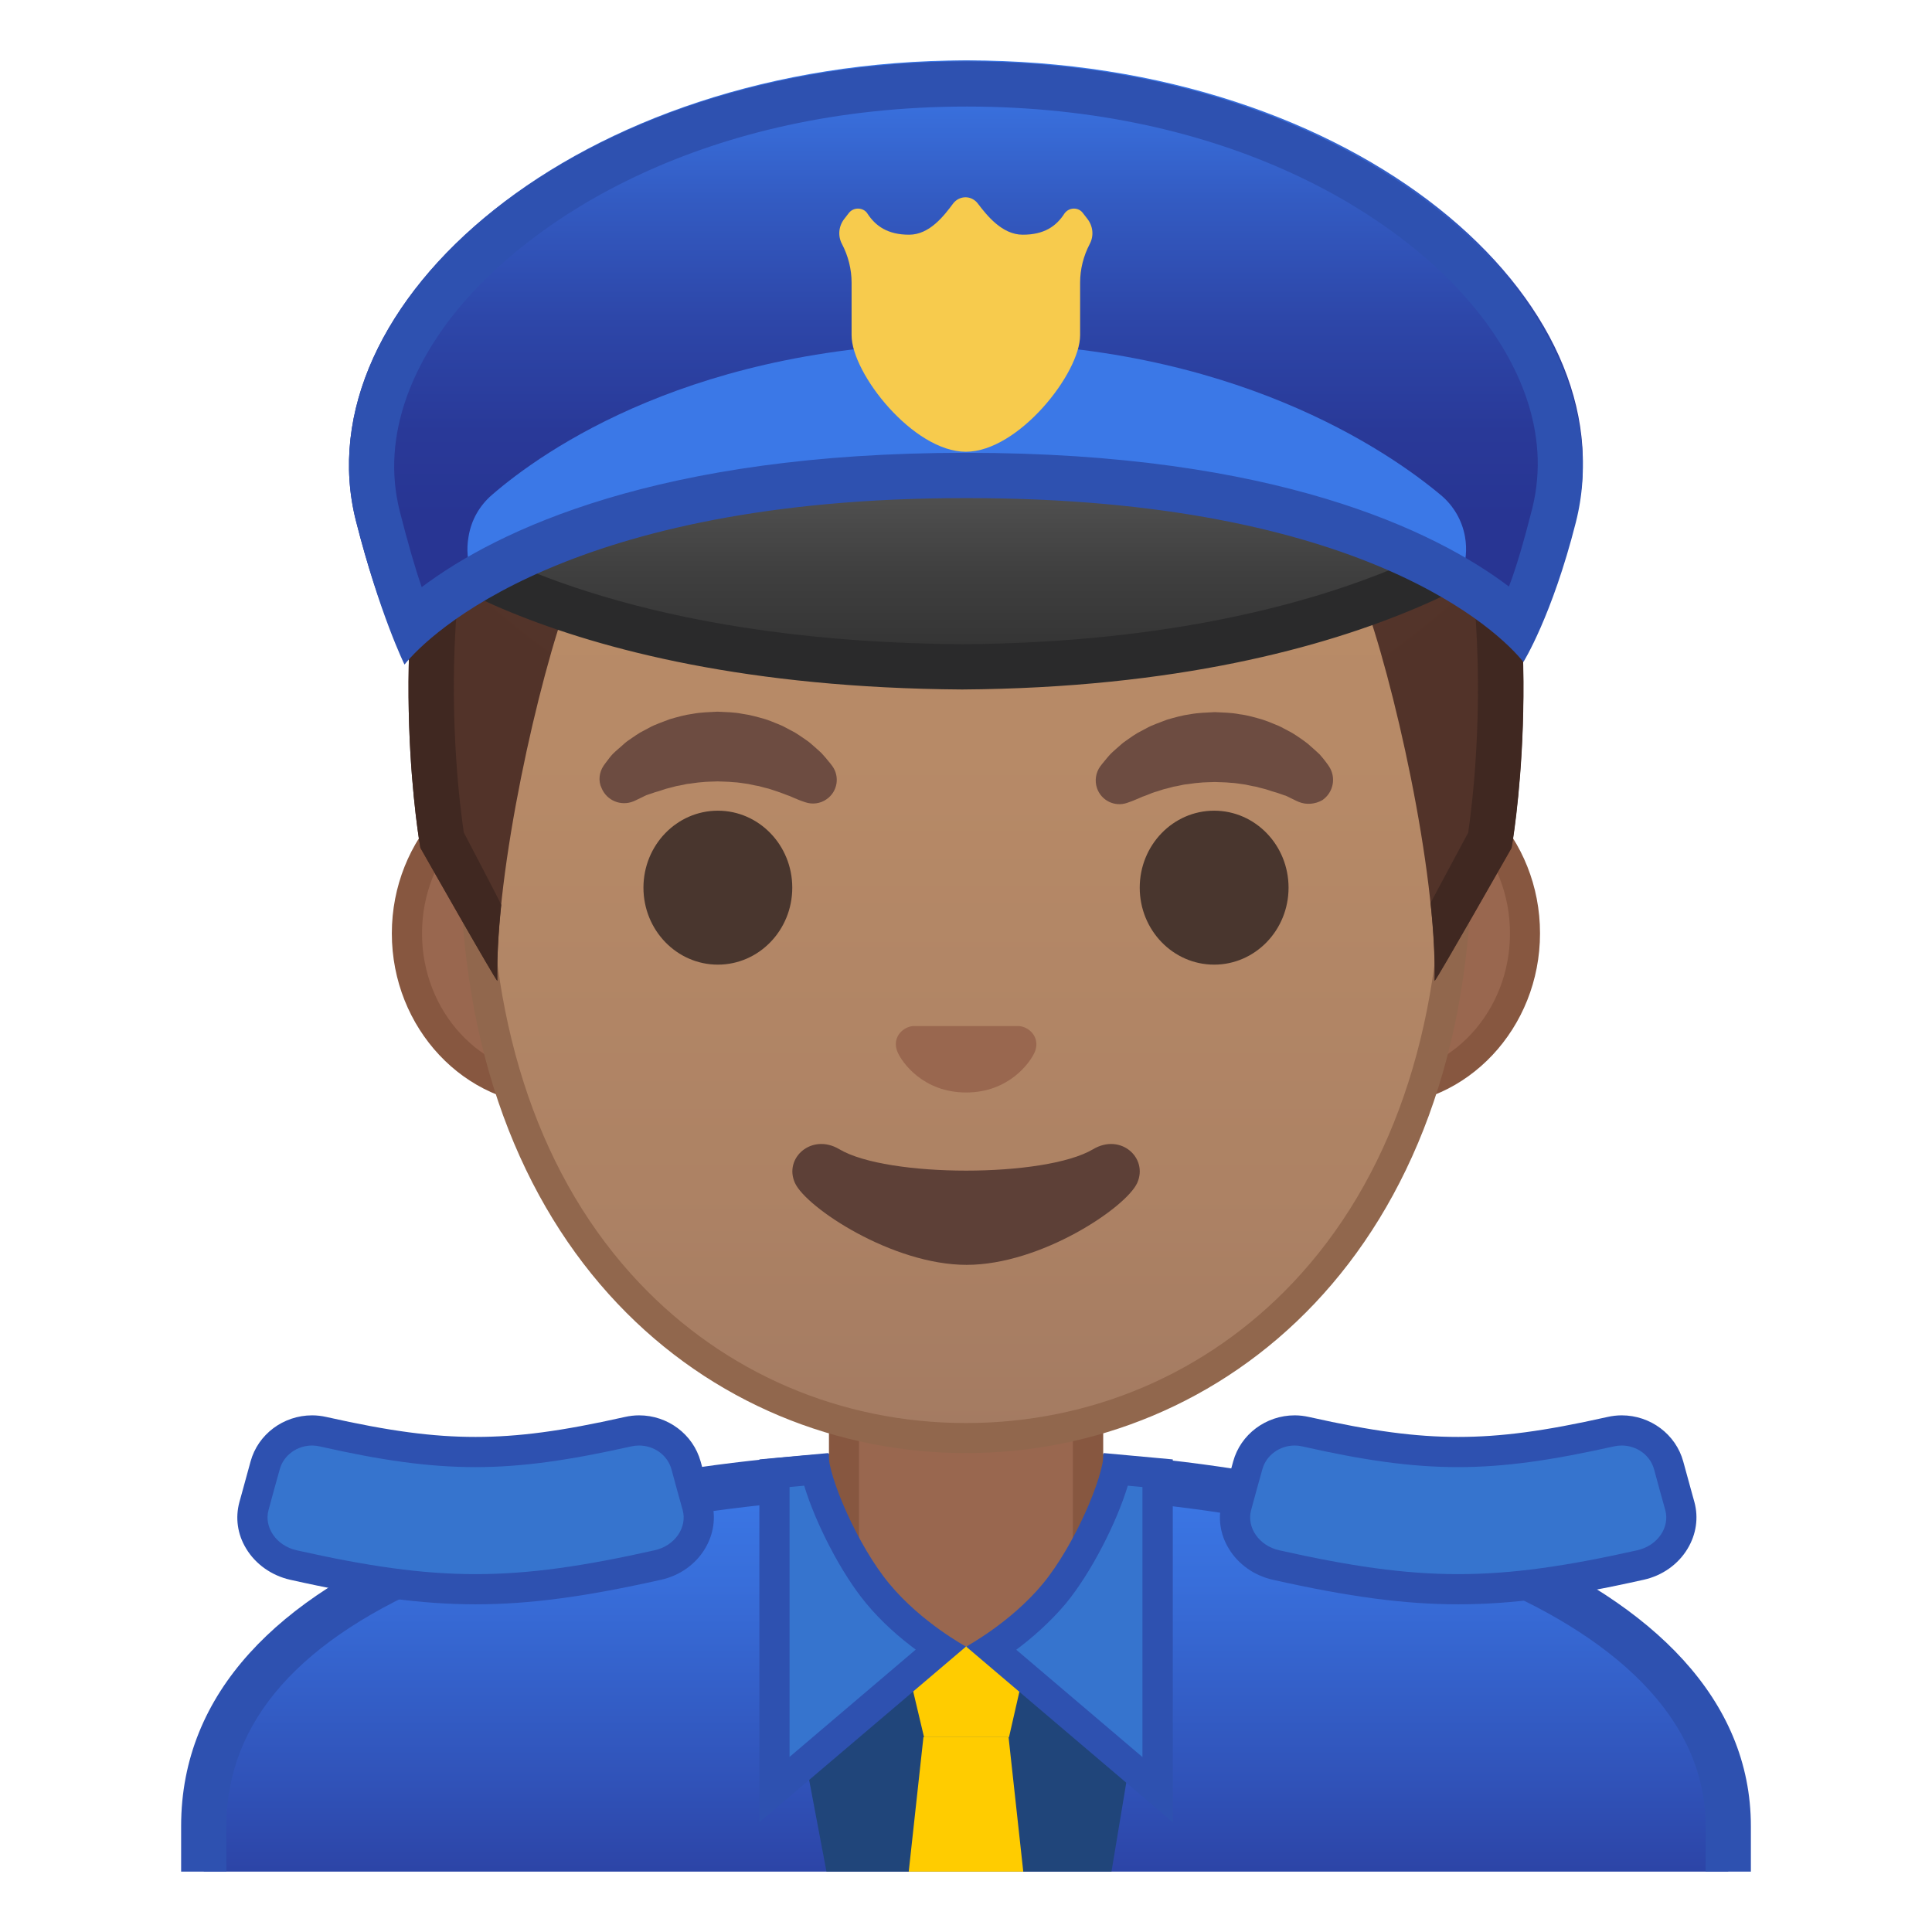
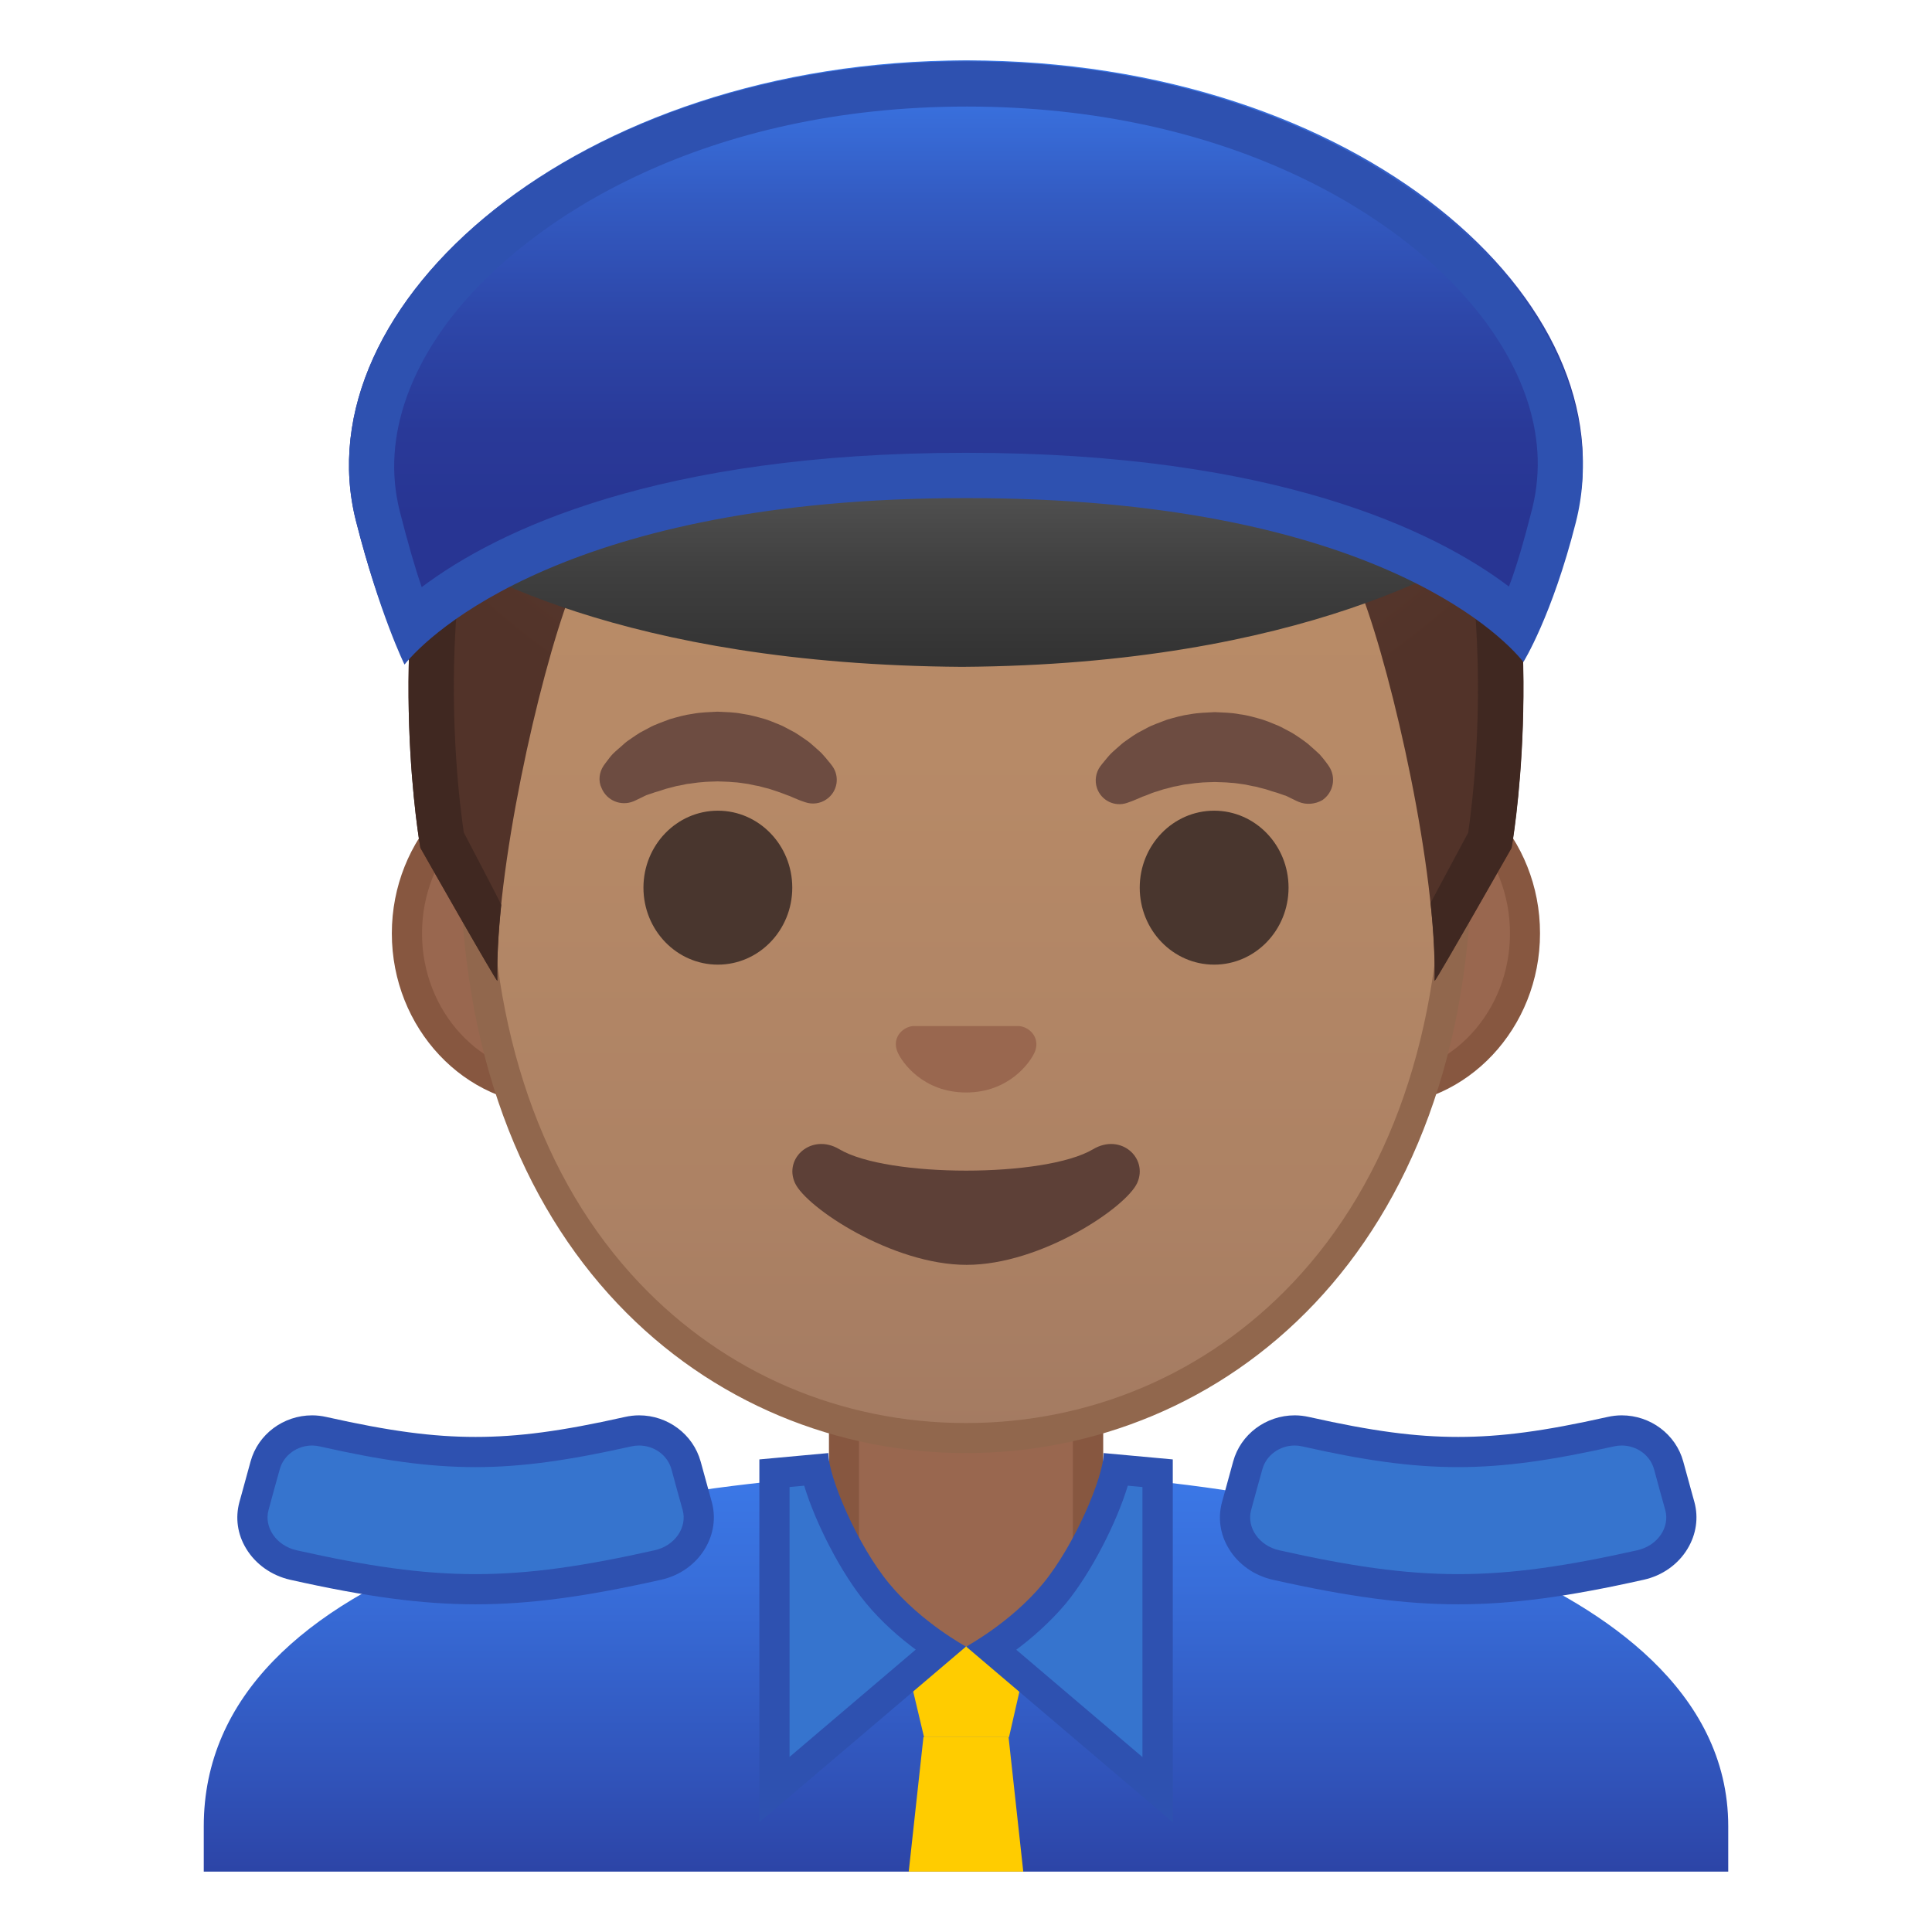
<svg xmlns="http://www.w3.org/2000/svg" xmlns:xlink="http://www.w3.org/1999/xlink" width="128" height="128" style="enable-background:new 0 0 128 128;">
  <g id="body">
    <g>
      <defs>
        <rect id="SVGID_1_" height="120" width="120" x="4" y="4" />
      </defs>
      <clipPath id="SVGID_2_">
        <use style="overflow:visible;" xlink:href="#SVGID_1_" />
      </clipPath>
      <g id="XMLID_23_" style="clip-path:url(#SVGID_2_);">
        <linearGradient id="SVGID_3_" gradientUnits="userSpaceOnUse" x1="64" x2="64" y1="97.5" y2="130.5">
          <stop offset="3.247793e-03" style="stop-color:#3B78E7" />
          <stop offset="0.223" style="stop-color:#386EDA" />
          <stop offset="0.629" style="stop-color:#3052B8" />
          <stop offset="1" style="stop-color:#283593" />
        </linearGradient>
        <path d="M13.5,130.5v-9.51c0-17.29,27.21-23.46,50.5-23.49h0.14c13.39,0,25.82,2.15,35.01,6.05 c7,2.98,15.35,8.42,15.35,17.44v9.51H13.5z" style="fill:url(#SVGID_3_);" />
-         <path d="M64.14,99c24.28,0,48.86,7.55,48.86,21.99V129H15v-8.01c0-6.95,4.88-12.47,14.52-16.42 C38.26,100.99,50.51,99.02,64,99L64.14,99 M64.14,96c-0.05,0-0.09,0-0.14,0c-25.65,0.03-52,7.1-52,24.99V132h104v-11.01 C116,104.13,89.9,96,64.14,96L64.14,96z" style="fill:#2E51B0;" />
      </g>
      <g id="XMLID_21_" style="clip-path:url(#SVGID_2_);">
        <path d="M63.17,111.23c-4,0-7.26-3.22-7.26-7.17V91.08h16.16v12.98c0,3.96-3.26,7.17-7.26,7.17H63.17z" style="fill:#99674F;" />
        <path d="M71.08,92.08v11.98c0,3.4-2.81,6.17-6.26,6.17h-1.65c-3.45,0-6.26-2.77-6.26-6.17V92.08H64H71.08 M73.08,90.08H64h-9.08v13.98c0,4.51,3.7,8.17,8.26,8.17h1.65c4.56,0,8.26-3.66,8.26-8.17V90.08L73.08,90.08z" style="fill:#875740;" />
      </g>
      <g style="clip-path:url(#SVGID_2_);">
        <g>
          <path d="M31.51,105.29c-3.46,0-7.08-0.48-12.08-1.6c-0.96-0.21-1.78-0.8-2.26-1.59 c-0.43-0.71-0.55-1.53-0.34-2.3l0.74-2.69c0.38-1.37,1.66-2.33,3.11-2.33c0.25,0,0.49,0.03,0.74,0.08 c4.21,0.95,7.23,1.35,10.09,1.35c2.87,0,5.89-0.4,10.09-1.35c0.24-0.05,0.49-0.08,0.73-0.08c1.46,0,2.74,0.96,3.11,2.33 l0.74,2.69c0.21,0.77,0.09,1.59-0.34,2.3c-0.48,0.8-1.3,1.38-2.26,1.59C38.58,104.81,34.97,105.29,31.51,105.29z" style="fill:#3674CE;" />
          <path d="M42.34,95.77c0.98,0,1.89,0.62,2.15,1.59c0.29,1.08,0.44,1.62,0.74,2.69 c0.31,1.14-0.51,2.36-1.86,2.66c-4.69,1.05-8.27,1.58-11.86,1.58s-7.17-0.53-11.86-1.58c-1.34-0.3-2.17-1.52-1.86-2.66 c0.29-1.08,0.44-1.62,0.74-2.69c0.26-0.97,1.17-1.59,2.15-1.59c0.17,0,0.34,0.02,0.51,0.06c4.07,0.92,7.19,1.37,10.31,1.37 s6.24-0.46,10.31-1.37C41.99,95.79,42.17,95.77,42.34,95.77 M42.34,93.77L42.34,93.77c-0.32,0-0.64,0.04-0.95,0.11 c-4.19,0.94-7.05,1.32-9.88,1.32s-5.69-0.38-9.88-1.32c-0.31-0.07-0.63-0.11-0.95-0.11c-1.91,0-3.59,1.26-4.08,3.06l-0.62,2.26 l-0.12,0.43c-0.28,1.04-0.13,2.13,0.45,3.08c0.62,1.03,1.68,1.78,2.9,2.06c5.08,1.14,8.76,1.63,12.3,1.63s7.22-0.49,12.3-1.63 c1.22-0.27,2.28-1.02,2.9-2.06c0.57-0.95,0.73-2.04,0.45-3.08l-0.74-2.69C45.92,95.03,44.25,93.77,42.34,93.77L42.34,93.77z" style="fill:#2E51B0;" />
        </g>
      </g>
      <g style="clip-path:url(#SVGID_2_);">
        <g>
          <path d="M96.62,105.29c-3.46,0-7.08-0.48-12.08-1.6c-0.96-0.21-1.78-0.8-2.26-1.59 c-0.43-0.71-0.55-1.53-0.34-2.3l0.74-2.69c0.38-1.37,1.66-2.33,3.11-2.33c0.25,0,0.49,0.03,0.74,0.08 c4.21,0.95,7.23,1.35,10.09,1.35c2.87,0,5.89-0.4,10.1-1.35c0.24-0.05,0.49-0.08,0.73-0.08c1.46,0,2.74,0.96,3.11,2.33 l0.74,2.69c0.21,0.77,0.09,1.59-0.34,2.3c-0.48,0.8-1.3,1.38-2.26,1.59C103.69,104.81,100.08,105.29,96.62,105.29z" style="fill:#3674CE;" />
          <path d="M107.44,95.77c0.98,0,1.89,0.62,2.15,1.59c0.29,1.08,0.44,1.62,0.74,2.69 c0.31,1.14-0.51,2.36-1.86,2.66c-4.69,1.05-8.27,1.58-11.86,1.58s-7.17-0.53-11.86-1.58c-1.34-0.3-2.17-1.52-1.86-2.66 c0.29-1.08,0.44-1.62,0.74-2.69c0.26-0.97,1.17-1.59,2.15-1.59c0.17,0,0.34,0.02,0.51,0.06c4.07,0.92,7.19,1.37,10.31,1.37 c3.12,0,6.24-0.46,10.31-1.37C107.1,95.79,107.27,95.77,107.44,95.77 M107.44,93.77c-0.32,0-0.64,0.04-0.95,0.11 c-4.19,0.94-7.05,1.32-9.88,1.32c-2.83,0-5.69-0.38-9.88-1.32c-0.31-0.07-0.63-0.11-0.95-0.11c-1.91,0-3.59,1.26-4.08,3.06 l-0.62,2.26l-0.12,0.43c-0.28,1.04-0.13,2.13,0.45,3.08c0.62,1.03,1.68,1.78,2.9,2.06c5.08,1.14,8.76,1.63,12.3,1.63 s7.22-0.49,12.3-1.63c1.22-0.27,2.28-1.02,2.9-2.06c0.57-0.95,0.73-2.04,0.45-3.08l-0.12-0.43l-0.62-2.26 C111.03,95.03,109.35,93.77,107.44,93.77L107.44,93.77z" style="fill:#2E51B0;" />
        </g>
      </g>
-       <polygon points="63.97,109.09 53.31,116.35 55.89,130 63.99,130 64.43,130 72.64,130 74.87,116.59 " style="clip-path:url(#SVGID_2_);fill:#20457A;" />
      <polygon points="66.85,115.09 61.22,115.09 59.44,107.59 63.97,109.09 68.56,107.59 " style="clip-path:url(#SVGID_2_);fill:#FFCC00;" />
      <polygon points="68.82,133.38 59.18,133.38 61.18,115.09 66.82,115.09 " style="clip-path:url(#SVGID_2_);fill:#FFCC00;" />
      <g style="clip-path:url(#SVGID_2_);">
        <g>
          <path d="M51.31,97.61l2.71-0.25c0.52,2.33,2.37,6.1,4.13,8.23c1.37,1.65,3.03,2.9,4.15,3.64l-10.99,9.35 V97.61z" style="fill:#3674CE;" />
          <path d="M53.28,98.43c0.75,2.48,2.44,5.79,4.1,7.79c1.04,1.26,2.25,2.3,3.29,3.07l-8.36,7.11V98.52 L53.28,98.43 M54.88,96.27l-4.57,0.42v24.04L64,109.09c0,0-2.95-1.59-5.07-4.15C56.83,102.42,54.88,97.87,54.88,96.27 L54.88,96.27z" style="fill:#2E51B0;" />
        </g>
        <g>
          <path d="M65.7,109.22c1.11-0.74,2.78-1.99,4.15-3.64c1.76-2.12,3.61-5.9,4.13-8.23l2.71,0.25v20.96 L65.7,109.22z" style="fill:#3674CE;" />
          <path d="M74.72,98.43l0.97,0.09v17.89l-8.36-7.11c1.03-0.77,2.24-1.82,3.29-3.07 C72.28,104.21,73.97,100.91,74.72,98.43 M73.12,96.27c0,1.6-1.95,6.15-4.04,8.67c-2.12,2.56-5.07,4.15-5.07,4.15l13.69,11.64 V96.69L73.12,96.27L73.12,96.27z" style="fill:#2E51B0;" />
        </g>
      </g>
    </g>
  </g>
  <g id="Layer_4">
    <g>
      <g>
        <path d="M36.67,72.26c-5.36,0-9.71-4.67-9.71-10.41s4.36-10.41,9.71-10.41h54.65 c5.36,0,9.71,4.67,9.71,10.41s-4.36,10.41-9.71,10.41H36.67z" style="fill:#99674F;" />
        <path d="M91.33,52.43c4.8,0,8.71,4.22,8.71,9.41s-3.91,9.41-8.71,9.41h-7.37H44.04h-7.37 c-4.8,0-8.71-4.22-8.71-9.41s3.91-9.41,8.71-9.41h7.37h39.91H91.33 M91.33,50.43h-7.37H44.04h-7.37 c-5.89,0-10.71,5.14-10.71,11.41c0,6.28,4.82,11.41,10.71,11.41h7.37h39.91h7.37c5.89,0,10.71-5.14,10.71-11.41 C102.04,55.57,97.22,50.43,91.33,50.43L91.33,50.43z" style="fill:#875740;" />
      </g>
      <g>
        <linearGradient id="SVGID_4_" gradientUnits="userSpaceOnUse" x1="64" x2="64" y1="94.591" y2="12.825">
          <stop offset="0" style="stop-color:#A47B62" />
          <stop offset="0.191" style="stop-color:#AD8264" />
          <stop offset="0.551" style="stop-color:#B78A67" />
          <stop offset="1" style="stop-color:#BA8D68" />
        </linearGradient>
        <path d="M64,95.27c-15.66,0-32.52-12.14-32.52-38.81c0-12.38,3.56-23.79,10.02-32.13 c6.04-7.8,14.25-12.27,22.5-12.27s16.45,4.47,22.5,12.27c6.46,8.33,10.02,19.75,10.02,32.13c0,12.09-3.51,22.19-10.14,29.21 C80.52,91.86,72.57,95.27,64,95.27z" style="fill:url(#SVGID_4_);" />
        <path d="M64,13.07L64,13.07c7.94,0,15.85,4.33,21.71,11.88c6.33,8.16,9.81,19.35,9.81,31.52 c0,11.83-3.41,21.7-9.87,28.52c-5.67,5.99-13.36,9.29-21.65,9.29c-8.29,0-15.98-3.3-21.65-9.29 c-6.46-6.82-9.87-16.69-9.87-28.52c0-12.16,3.49-23.35,9.81-31.52C48.15,17.4,56.06,13.07,64,13.07 M64,11.07L64,11.07L64,11.07 c-17.4,0-33.52,18.61-33.52,45.39c0,26.64,16.61,39.81,33.52,39.81S97.52,83.1,97.52,56.46C97.52,29.68,81.4,11.07,64,11.07 L64,11.07z" style="fill:#91674D;" />
      </g>
      <g>
        <g>
          <g>
            <path d="M39.99,50.73c0,0,0.13-0.19,0.38-0.51c0.07-0.08,0.12-0.16,0.22-0.26 c0.11-0.11,0.23-0.22,0.37-0.34c0.14-0.12,0.28-0.24,0.43-0.38c0.15-0.13,0.31-0.23,0.48-0.35c0.17-0.11,0.34-0.24,0.53-0.35 c0.19-0.1,0.4-0.21,0.6-0.32c0.21-0.12,0.43-0.21,0.66-0.3c0.23-0.09,0.47-0.18,0.71-0.27c0.49-0.14,1-0.29,1.54-0.36 c0.53-0.1,1.08-0.11,1.63-0.14c0.55,0.03,1.09,0.03,1.63,0.14c0.53,0.07,1.05,0.22,1.54,0.36c0.24,0.08,0.48,0.17,0.71,0.27 c0.23,0.09,0.45,0.18,0.66,0.3c0.21,0.11,0.41,0.22,0.6,0.32c0.19,0.11,0.36,0.24,0.53,0.35c0.17,0.12,0.33,0.22,0.47,0.34 c0.14,0.12,0.27,0.24,0.4,0.35c0.12,0.11,0.24,0.21,0.34,0.31c0.1,0.1,0.18,0.21,0.26,0.29c0.31,0.36,0.46,0.57,0.46,0.57 c0.51,0.7,0.35,1.69-0.36,2.19c-0.43,0.31-0.96,0.37-1.43,0.21l-0.29-0.1c0,0-0.19-0.07-0.49-0.2 c-0.08-0.03-0.15-0.07-0.25-0.11c-0.1-0.03-0.19-0.07-0.3-0.11c-0.21-0.08-0.44-0.17-0.7-0.25c-0.13-0.04-0.26-0.09-0.4-0.13 c-0.14-0.03-0.28-0.07-0.43-0.11c-0.07-0.02-0.15-0.04-0.22-0.06c-0.08-0.01-0.15-0.03-0.23-0.04 c-0.16-0.03-0.31-0.07-0.47-0.1c-0.33-0.04-0.66-0.11-1-0.12c-0.34-0.04-0.69-0.03-1.03-0.05c-0.35,0.02-0.7,0.01-1.03,0.05 c-0.34,0.02-0.67,0.09-1,0.12c-0.16,0.03-0.31,0.07-0.47,0.1c-0.08,0.01-0.16,0.03-0.23,0.04c-0.07,0.02-0.15,0.04-0.22,0.06 c-0.15,0.04-0.29,0.07-0.43,0.11c-0.14,0.04-0.27,0.09-0.4,0.13c-0.13,0.04-0.25,0.08-0.37,0.11c-0.1,0.04-0.2,0.07-0.29,0.1 c-0.09,0.03-0.18,0.06-0.27,0.09c-0.1,0.04-0.2,0.1-0.29,0.14c-0.36,0.18-0.57,0.27-0.57,0.27c-0.83,0.34-1.77-0.05-2.11-0.87 C39.62,51.74,39.7,51.16,39.99,50.73z" style="fill:#6D4C41;" />
            <ellipse cx="47.56" cy="58.81" rx="4.93" ry="5.1" style="fill:#49362E;" />
          </g>
          <g>
            <path d="M86.05,53.13c0,0-0.22-0.09-0.57-0.27c-0.09-0.04-0.19-0.1-0.29-0.14 c-0.09-0.02-0.18-0.06-0.27-0.09c-0.09-0.03-0.19-0.07-0.29-0.1c-0.12-0.04-0.24-0.07-0.37-0.11c-0.13-0.04-0.26-0.09-0.4-0.13 c-0.14-0.04-0.28-0.07-0.43-0.11c-0.07-0.02-0.15-0.04-0.22-0.06c-0.08-0.01-0.15-0.03-0.23-0.04 c-0.16-0.03-0.31-0.07-0.47-0.1c-0.33-0.04-0.66-0.11-1-0.12c-0.34-0.04-0.69-0.03-1.03-0.05c-0.35,0.02-0.7,0.01-1.03,0.05 c-0.34,0.02-0.67,0.09-1,0.12c-0.16,0.03-0.31,0.07-0.47,0.1c-0.08,0.01-0.16,0.03-0.23,0.04c-0.07,0.02-0.15,0.04-0.22,0.06 c-0.15,0.04-0.29,0.08-0.43,0.11c-0.14,0.04-0.27,0.09-0.4,0.13c-0.26,0.07-0.49,0.16-0.7,0.25c-0.11,0.04-0.2,0.08-0.3,0.11 c-0.09,0.04-0.17,0.08-0.25,0.11c-0.3,0.13-0.49,0.2-0.49,0.2l-0.28,0.1c-0.82,0.29-1.72-0.15-2-0.97 c-0.17-0.5-0.08-1.03,0.21-1.44c0,0,0.16-0.22,0.46-0.57c0.08-0.09,0.16-0.19,0.26-0.29c0.1-0.1,0.22-0.2,0.34-0.31 c0.12-0.11,0.26-0.23,0.4-0.35c0.14-0.12,0.31-0.22,0.47-0.34c0.17-0.12,0.34-0.24,0.53-0.35c0.19-0.1,0.4-0.21,0.6-0.32 c0.21-0.12,0.43-0.21,0.66-0.3c0.23-0.09,0.46-0.18,0.71-0.27c0.49-0.14,1-0.29,1.54-0.36c0.53-0.1,1.08-0.11,1.63-0.14 c0.55,0.03,1.09,0.03,1.63,0.14c0.53,0.06,1.05,0.22,1.54,0.36c0.24,0.08,0.48,0.17,0.71,0.27c0.23,0.09,0.45,0.18,0.66,0.3 c0.21,0.11,0.41,0.22,0.6,0.32c0.19,0.11,0.36,0.24,0.53,0.35c0.17,0.12,0.32,0.22,0.48,0.35c0.15,0.13,0.3,0.26,0.43,0.38 c0.13,0.12,0.26,0.23,0.37,0.34c0.09,0.1,0.15,0.18,0.22,0.26c0.25,0.31,0.38,0.51,0.38,0.51c0.5,0.74,0.31,1.74-0.43,2.25 C87.12,53.29,86.54,53.33,86.05,53.13z" style="fill:#6D4C41;" />
            <ellipse cx="80.44" cy="58.81" rx="4.93" ry="5.1" style="fill:#49362E;" />
          </g>
        </g>
        <path d="M67.86,68.06c-0.11-0.04-0.21-0.07-0.32-0.08h-7.07c-0.11,0.01-0.22,0.04-0.32,0.08 c-0.64,0.26-0.99,0.92-0.69,1.63c0.3,0.71,1.71,2.69,4.55,2.69c2.84,0,4.25-1.99,4.55-2.69C68.85,68.98,68.5,68.32,67.86,68.06z" style="fill:#99674F;" />
        <path d="M72.42,76.14c-3.19,1.89-13.63,1.89-16.81,0c-1.83-1.09-3.7,0.58-2.94,2.24 c0.75,1.63,6.45,5.42,11.37,5.42s10.55-3.79,11.3-5.42C76.09,76.72,74.25,75.05,72.42,76.14z" style="fill:#5D4037;" />
      </g>
      <g>
        <defs>
          <path id="SVGID_5_" d="M64,4.03L64,4.03c-0.01,0-0.01,0-0.02,0s-0.01,0-0.02,0v0C18.53,4.27,27.84,56.17,27.84,56.17 s5.1,8.99,5.1,8.81c-0.03-1.41,0.46-6.89,0.46-6.89l-2.68-2.92c0,0,3.89-25.44,6.79-24.91c4.45,0.81,26.54,2,26.57,2 c7.83,0,14.92-0.36,19.37-1.17c2.9-0.53,9.64,1.7,10.68,4.45c1.33,3.54,3.13,19.71,3.13,19.71l-2.68,2.83 c0,0,0.49,5.51,0.46,6.89c0,0.18,5.1-8.81,5.1-8.81S109.44,4.27,64,4.03z" />
        </defs>
        <clipPath id="SVGID_6_">
          <use style="overflow:visible;" xlink:href="#SVGID_5_" />
        </clipPath>
      </g>
      <g>
        <g>
          <radialGradient id="SVGID_7_" cx="64.26" cy="4.274" gradientUnits="userSpaceOnUse" r="48.85">
            <stop offset="0" style="stop-color:#6D4C41" />
            <stop offset="1" style="stop-color:#523329" />
          </radialGradient>
          <path d="M64.02,4.03L64.02,4.03c-0.01,0-0.01,0-0.02,0s-0.01,0-0.02,0v0 C18.55,4.27,27.85,56.17,27.85,56.17s5.1,8.99,5.1,8.81c-0.16-7.25,2.74-20.09,4.8-25.55c1.04-2.76,3.9-4.36,6.79-3.83 C49,36.4,56.09,37.4,63.92,37.4c0.03,0,0.06,0,0.08,0c0.03,0,0.06,0,0.08,0c7.83,0,14.92-1,19.37-1.81 c2.9-0.53,5.76,1.08,6.79,3.83c2.06,5.47,4.96,18.3,4.8,25.55c0,0.18,5.1-8.81,5.1-8.81S109.45,4.27,64.02,4.03z" style="fill:url(#SVGID_7_);" />
        </g>
        <path d="M64.02,4.03L64.02,4.03c-0.01,0-0.01,0-0.02,0s-0.01,0-0.02,0v0 C18.55,4.27,27.85,56.17,27.85,56.17s5,8.81,5.1,8.81c0,0,0,0,0,0c-0.03-1.48,0.07-3.2,0.26-5.03 c-0.12-0.29-2.46-4.75-2.48-4.79c-0.24-1.6-0.93-6.98-0.55-13.56c0.41-7.04,2.17-16.96,8.22-24.22 c5.67-6.8,14.27-10.28,25.56-10.35c0.01,0,0.03,0,0.04,0h0v0c11.32,0.06,19.93,3.54,25.6,10.35 c10.81,12.96,8.18,34.33,7.67,37.79c-0.02,0.04-2.46,4.58-2.49,4.65c0.2,1.89,0.31,3.65,0.27,5.17c0,0,0,0,0,0 c0.09,0,5.1-8.81,5.1-8.81S109.45,4.27,64.02,4.03z" style="fill:#402821;" />
      </g>
    </g>
  </g>
  <g id="hat">
    <g>
      <g id="XMLID_19_">
        <linearGradient id="SVGID_8_" gradientUnits="userSpaceOnUse" x1="63.967" x2="63.967" y1="25.818" y2="43.693">
          <stop offset="4.021925e-03" style="stop-color:#666666" />
          <stop offset="0.099" style="stop-color:#606060" />
          <stop offset="0.68" style="stop-color:#3F3F3F" />
          <stop offset="1" style="stop-color:#333333" />
        </linearGradient>
        <path d="M63.74,44.18c-22.51-0.15-33.39-6.6-36.54-8.89c2.22-2.56,10.66-9.57,36.54-9.57 c25.68,0,34.55,6.52,37,9.01C97.45,37.18,86.23,44.03,63.74,44.18z" style="fill:url(#SVGID_8_);" />
-         <path d="M63.74,27.22c21.68,0,31,4.67,34.57,7.37c-1.37,0.87-3.33,1.96-5.96,3.06 c-5.39,2.24-14.74,4.94-28.59,5.03c-19.39-0.13-29.91-4.99-34.2-7.61C32.89,32.25,41.88,27.22,63.74,27.22 M63.74,24.22 c-33.25,0-38.58,11.36-38.58,11.36s10.25,9.91,38.58,10.1c28.33-0.19,39.11-10.73,39.11-10.73S96.99,24.22,63.74,24.22 L63.74,24.22z" style="fill:#2A2A2B;" />
      </g>
      <linearGradient id="SVGID_9_" gradientUnits="userSpaceOnUse" x1="64" x2="64" y1="4.352" y2="34.313">
        <stop offset="3.247793e-03" style="stop-color:#3B78E7" />
        <stop offset="0.011" style="stop-color:#3B77E6" />
        <stop offset="0.298" style="stop-color:#335BC2" />
        <stop offset="0.568" style="stop-color:#2D46A8" />
        <stop offset="0.809" style="stop-color:#293998" />
        <stop offset="1" style="stop-color:#283593" />
      </linearGradient>
      <path d="M23.58,34.5c1.57,6.19,3.07,8.81,3.07,8.81C28.25,41.31,37.71,32,63.94,32 c0.01,0,0.11,0,0.11,0l0,0c0,0,0,0,0.03,0c26.22,0,35.26,9.36,36.85,11.36c0,0,1.9-2.8,3.47-8.99C108.05,20.05,90.01,4,64.05,4 C38.15,4,19.96,20.2,23.58,34.5z" style="fill:url(#SVGID_9_);" />
      <g>
        <defs>
          <path id="SVGID_10_" d="M23.58,34.5c1.57,6.19,3.07,8.81,3.07,8.81C28.25,41.31,37.71,32,63.94,32c0.01,0,0.11,0,0.11,0l0,0 c0,0,0,0,0.03,0c26.22,0,35.26,9.36,36.85,11.36c0,0,1.9-2.8,3.47-8.99C108.05,20.05,90.01,4,64.05,4 C38.15,4,19.96,20.2,23.58,34.5z" />
        </defs>
        <clipPath id="SVGID_11_">
          <use style="overflow:visible;" xlink:href="#SVGID_10_" />
        </clipPath>
-         <path id="XMLID_18_" d="M97.06,35.56c-0.19-1.08-0.76-2.06-1.6-2.76 c-3.48-2.91-13.85-10.09-31.41-10.09c-18.01,0-28.11,7.17-31.47,10.09c-0.81,0.7-1.35,1.65-1.53,2.71l-0.01,0.06 c-0.58,3.3,2.44,6.12,5.68,5.29c6.33-1.62,16.35-3.6,27.33-3.63c10.98,0.02,20.99,2.01,27.33,3.63 C94.62,41.67,97.64,38.86,97.06,35.56L97.06,35.56z" style="clip-path:url(#SVGID_11_);fill:#3B78E7;" />
      </g>
-       <path id="XMLID_17_" d="M71.15,13.82L71.15,13.82c-0.26,0-0.49,0.13-0.63,0.33 c-0.54,0.84-1.34,1.4-2.76,1.4c-1.37,0-2.38-1.28-2.98-2.07c-0.19-0.25-0.49-0.41-0.81-0.41l0,0c-0.33,0-0.63,0.16-0.82,0.41 c-0.59,0.79-1.55,2.07-2.92,2.07c-1.41,0-2.22-0.57-2.76-1.4c-0.13-0.21-0.37-0.33-0.63-0.33l0,0c-0.24,0-0.46,0.11-0.6,0.29 l-0.31,0.4c-0.37,0.48-0.43,1.12-0.15,1.65v0c0.42,0.8,0.64,1.68,0.64,2.57v3.48c0,2.54,4.1,7.72,7.57,7.72s7.57-5.19,7.57-7.72 v-3.48c0-0.89,0.22-1.77,0.64-2.57v0c0.28-0.53,0.22-1.17-0.15-1.65l-0.31-0.4C71.61,13.93,71.39,13.82,71.15,13.82z" style="fill:#F7CB4D;" />
      <path d="M64.05,7.06c17.17,0,28.83,7.13,34.02,13.8c2.31,2.97,4.77,7.61,3.43,12.89 c-0.51,1.99-1.04,3.86-1.53,5.11C95.07,35.15,84.46,30,64.05,30h-0.11c-20.3,0-30.99,5.12-36,8.9c-0.45-1.29-0.95-3.05-1.45-5.01 c-1.33-5.25,1.14-9.94,3.44-12.9C35.15,14.29,46.85,7.06,64.05,7.06 M64.05,4.06c-25.9,0-44.09,16.13-40.47,30.44 c1.57,6.19,3.22,9.53,3.22,9.53C28.39,42.03,37.71,33,63.94,33c0.01,0,0.11,0,0.11,0h0c0,0,0,0,0.03,0 c26.22,0,35.26,8.86,36.85,10.86c0,0,1.9-3.05,3.47-9.24C108.05,20.3,90.01,4.06,64.05,4.06L64.05,4.06z" style="fill:#2E51B0;" />
    </g>
  </g>
</svg>